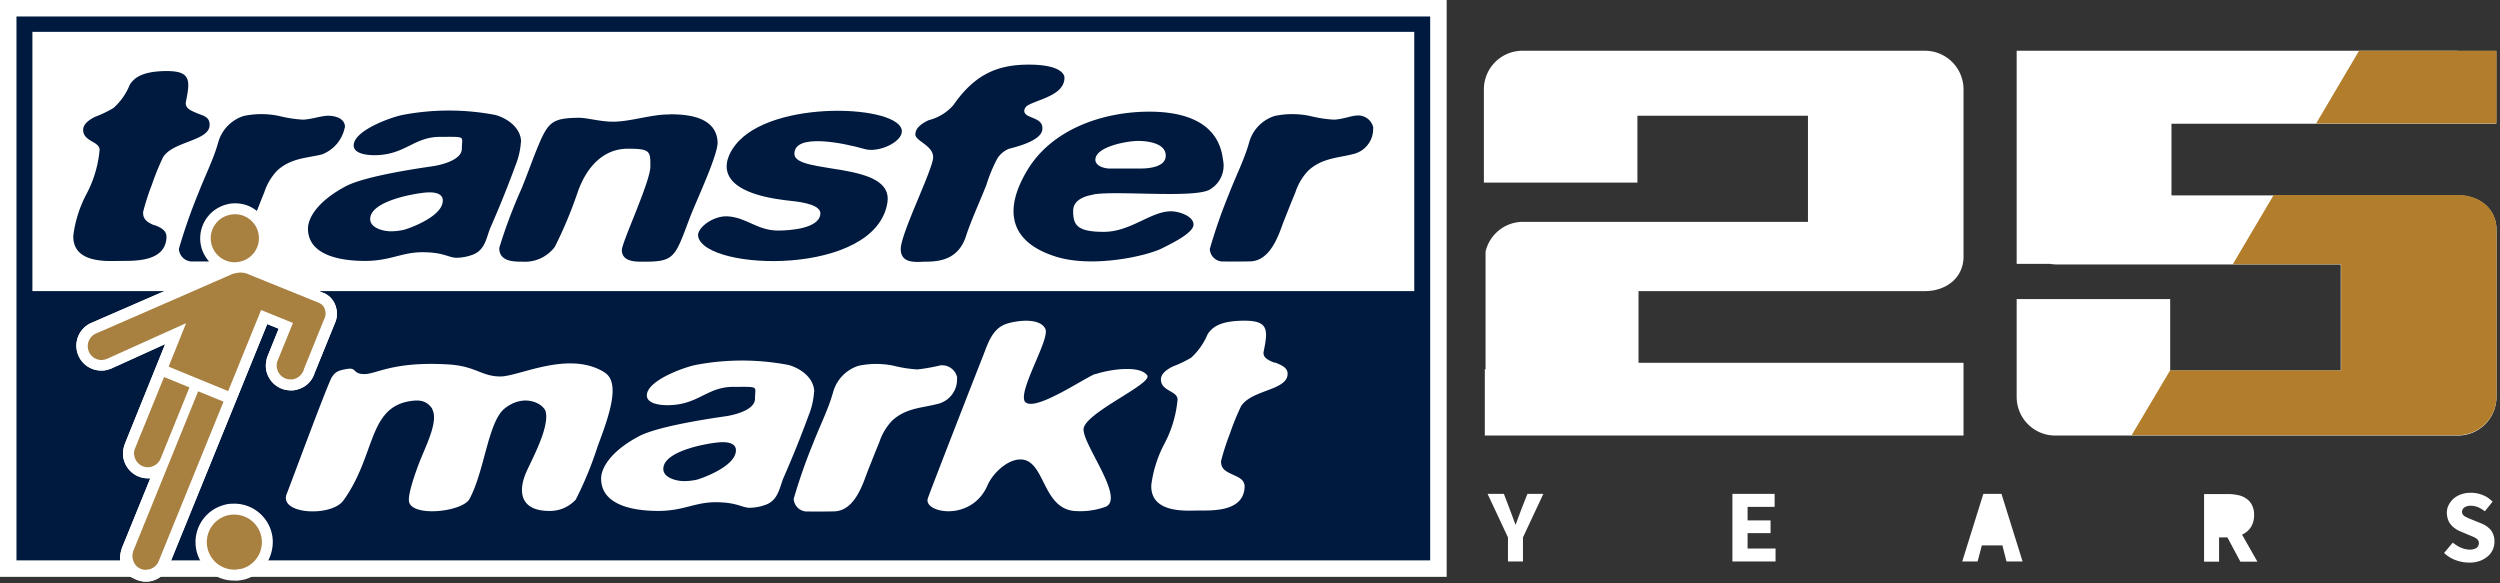
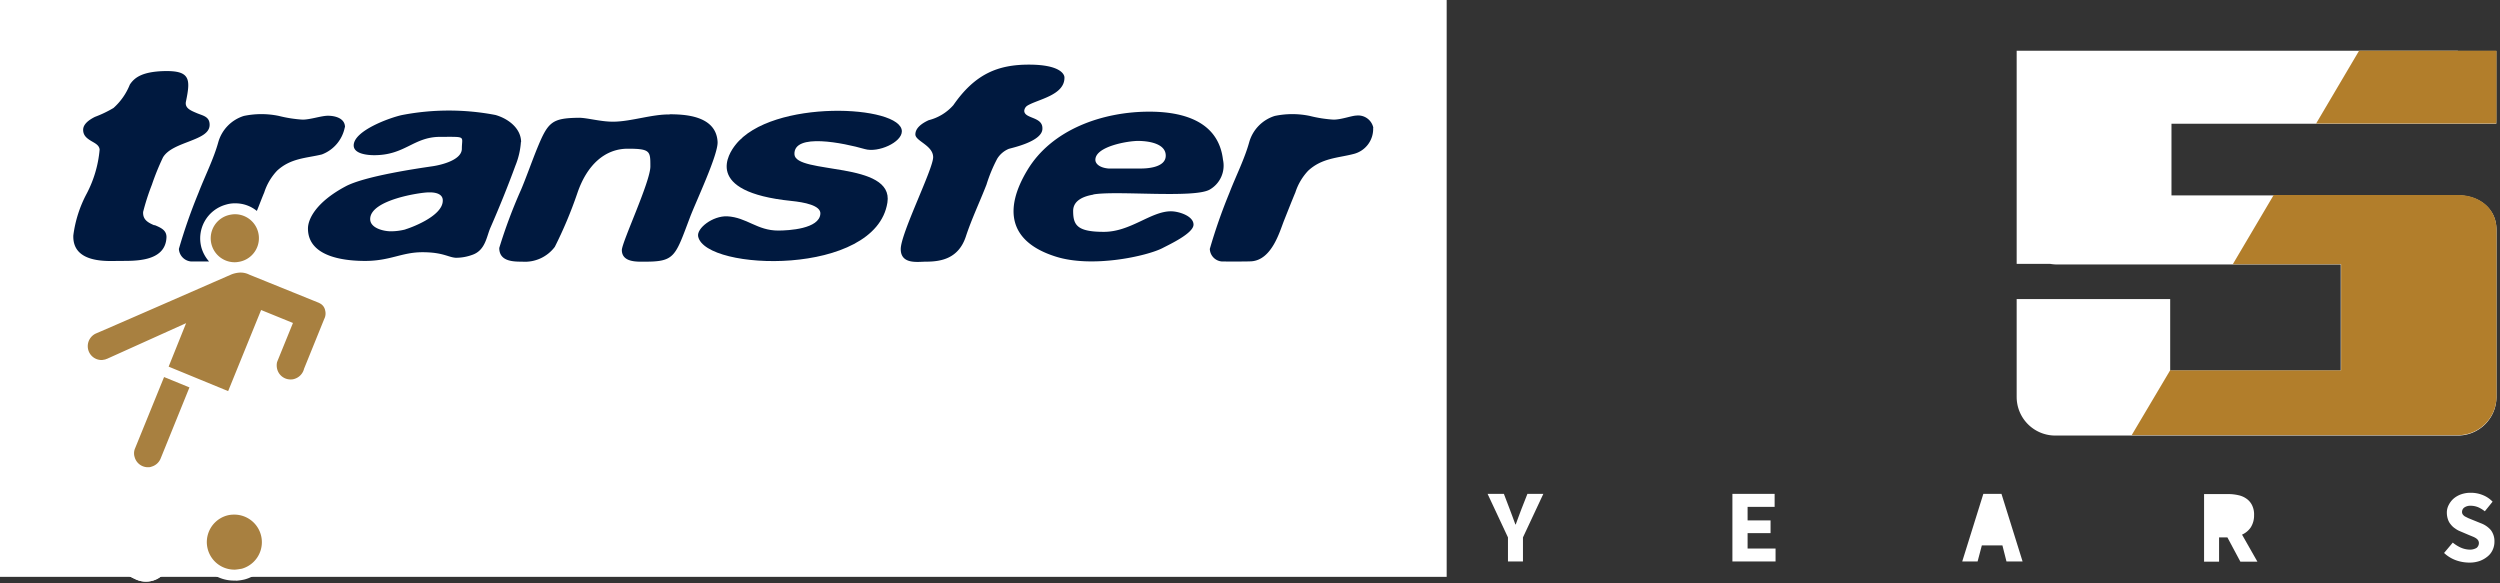
<svg xmlns="http://www.w3.org/2000/svg" width="1350" height="315" viewBox="0 0 1350 315">
  <rect x="0" y="0" width="1350" height="315" fill="#333333" stroke="none" />
  <defs>
    <clipPath id="clip-Web_1920_1">
      <rect width="1350" height="315" />
    </clipPath>
  </defs>
  <g id="Web_1920_1" data-name="Web 1920 – 1" clip-path="url(#clip-Web_1920_1)">
    <g id="Gruppe_11" data-name="Gruppe 11">
      <g id="Gruppe_10" data-name="Gruppe 10" transform="translate(-267 500)">
        <g id="Gruppe_12" transform="translate(248.5 -504.9)">
          <rect id="Rechteck_4" width="781.2" height="311.5" transform="translate(18.5 4.9)" fill="#fff" />
-           <path id="Pfad_32" d="M790.8,13.8V307.5H27.4V13.8H790.8Z" fill="#00193f" />
          <path id="Pfad_33" d="M782.2,162.1H36V22.1H782.2Z" fill="#fff" />
          <g id="Gruppe_7">
            <path id="Pfad_34" d="M458.2,216.7c0-7.3-6.6-12.6-13.8-14.7a133.5,133.5,0,0,0-50.4,0c-6.3,1.3-26.5,8.5-26.2,16.6.2,4.6,8,5.1,11.1,5.1,16.7,0,21.2-9.9,35.6-9.9s11.7-.6,11.7,6.4-14.4,9.3-16,9.5c-7.5,1.1-36.6,5.3-46.9,10.9-15.7,8.4-20.2,17.5-20.2,22.7,0,16.2,21.9,17.5,30.9,17.5,13.5,0,19.7-4.7,30.9-4.7s14,2.8,18.1,3a25.532,25.532,0,0,0,8.6-1.5c7.4-2.4,7.9-10,10.1-14.9,4.8-11,9.3-22.1,13.4-33.3a41.111,41.111,0,0,0,3-12.9Zm-62.5,47a32.2,32.2,0,0,1-7.5,1c-3.7.1-11.5-1.5-11.5-6.6,0-10.5,27.5-14.4,31.3-14.4,4.8-.2,7.9,1.2,7.9,4.3.1,8.9-19.2,15.4-20.1,15.6h0Z" fill="#fff" />
            <path id="Pfad_35" d="M535.4,208.8a8.349,8.349,0,0,0-9.1-6.6,103.8,103.8,0,0,1-12.4,2.2,69.576,69.576,0,0,1-12.8-2,46.283,46.283,0,0,0-18.9,0,20.714,20.714,0,0,0-13.8,14.2c-2.5,9.1-7.2,18.3-10.7,27.4a293.7,293.7,0,0,0-10.6,30.3,7.206,7.206,0,0,0,6.6,6.8s13.4.1,16-.1c10.8-.9,15-15.6,17.4-21.8,2-5,4.1-10.4,6.2-15.4a30.777,30.777,0,0,1,6.9-11.7c7.4-6.9,16.2-6.9,24.3-9A13.622,13.622,0,0,0,535.3,209Z" fill="#fff" />
            <path id="Pfad_36" d="M610,206.8c-6,2.2-33.4,21.2-38.1,14.9-3.6-6.1,13.7-33.8,11.1-39.2-3.4-7.1-19.1-3.9-22.6-2.1-6.5,3.1-8.7,10.7-11.1,16.8-4.6,11.6-28.3,72.4-29.8,76.9-2.4,7.8,23.6,12.9,32.3-7.2,2.7-6.3,10.6-13.9,17.7-13.9,13.7,0,11.5,27.5,30.4,27.9a40.252,40.252,0,0,0,15.8-2.4c10.1-4.8-12.1-33-12.1-41.7s37.5-24.6,34.4-29.2c-4-5.7-20.6-3.2-28.1-.6Z" fill="#fff" />
            <path id="Pfad_37" d="M345,206c-19.3-12.1-46.2,2.2-56.3,2.2s-13.3-5.6-28-6.5c-29.8-1.8-38.9,5.2-45.4,5.2s-4-3.6-9.2-2.8c-5.8.9-6.7,2.1-8.3,4.3-2,2.7-23.1,59.9-24.4,63-4.8,11.3,24,12.8,30.5,3.8,17.2-23.7,13.3-49.2,34.9-53.5,5.1-.9,9.6-1.2,13.1,3.9v.3c3.2,5.8-2.2,17.2-5.9,26.1-1.8,4.3-7.1,18.4-6.7,23.3.8,9.1,28.8,6.1,32.7-.9,8.3-15.4,10-41.8,19.1-49,11.1-8.6,21.3-2,22.1,1.9,1.8,7.9-5.9,22.7-10,31.4-5.8,12.3-3.1,22,11.6,22.1a18.919,18.919,0,0,0,14.6-6.1A192.515,192.515,0,0,0,341.2,246c6.1-16.3,12.7-34.5,3.7-40Z" fill="#fff" />
            <path id="Pfad_38" d="M706.8,200.8c-3.4-1.4-6.6-2.7-5.9-6.2,1.3-6.3,1.9-10.5.3-13.1s-5.2-3.6-12.5-3.4c-11.5.3-15.6,3.5-18.1,7.3a35.88,35.88,0,0,1-8.8,12.6,61.274,61.274,0,0,1-10,4.8c-3,1.5-6.4,3.8-6.4,7s2.2,4.7,4.4,6,4.4,2.3,4.6,4.7a63.035,63.035,0,0,1-6.9,23.6,65.664,65.664,0,0,0-7.3,22.7c-.6,15.9,20.1,13.7,25.1,13.8,7-.1,24.9,1.1,25.3-12.9,0-3.9-3.4-5.1-6.6-6.6s-6.4-2.9-6.1-7.3a124.106,124.106,0,0,1,4.7-14.6,134.812,134.812,0,0,1,6-14.8c2.7-4.5,9-6.7,14.6-8.8s10.6-4.3,10.6-8.8c.1-3.4-3.4-4.8-6.9-6.2Z" fill="#fff" />
          </g>
          <path id="Pfad_39" d="M110.1,309.5,145,223.7h0l17.8-43.8,6.2,2.5-6.1,15.1-.4,1.2v.4a12.694,12.694,0,0,0,0,6.7,13.5,13.5,0,0,0,13,9.9h.5a10.3,10.3,0,0,0,3.5-.6,13.1,13.1,0,0,0,8.9-8.8l10.9-26.8a12.161,12.161,0,0,0,.7-8.4,11.5,11.5,0,0,0-6.5-7.9h-.2a5.9,5.9,0,0,0-.8-.4l-35.3-14.4a18.948,18.948,0,0,0-11.8-33.8h-.7a16.186,16.186,0,0,0-4.4.7,19.154,19.154,0,0,0-11.4,8.9,18.873,18.873,0,0,0,6.9,25.6c-4.4,1.9-12.6,5.5-27.3,11.8-16.6,7.2-34.5,15-40.5,17.6A13.416,13.416,0,0,0,73.2,205h.5a10.588,10.588,0,0,0,3.1-.5,8.8,8.8,0,0,0,1.5-.5h.1l29.3-13.3-4,9.9h0L85.8,244.9v.2a12.8,12.8,0,0,0-.4,8.2,13.472,13.472,0,0,0,12.9,9.9h.5a2.768,2.768,0,0,0,.9-.1L84.8,299.7s-6,12.5,6.3,17.7a13.166,13.166,0,0,0,17.8-5.3,20.29,20.29,0,0,0,1.1-2.6Z" fill="#fff" />
          <path id="Pfad_40" d="M110.1,309.5,145,223.7h0l17.8-43.8,6.2,2.5-6.1,15.1-.4,1.2v.4a12.694,12.694,0,0,0,0,6.7,13.5,13.5,0,0,0,13,9.9h.5a10.3,10.3,0,0,0,3.5-.6,13.1,13.1,0,0,0,8.9-8.8l10.9-26.8a12.161,12.161,0,0,0,.7-8.4,11.5,11.5,0,0,0-6.5-7.9h-.2a5.9,5.9,0,0,0-.8-.4l-35.3-14.4a18.948,18.948,0,0,0-11.8-33.8h-.7a16.186,16.186,0,0,0-4.4.7,19.154,19.154,0,0,0-11.4,8.9,18.873,18.873,0,0,0,6.9,25.6c-4.4,1.9-12.6,5.5-27.3,11.8-16.6,7.2-34.5,15-40.5,17.6A13.416,13.416,0,0,0,73.2,205h.5a10.588,10.588,0,0,0,3.1-.5,8.8,8.8,0,0,0,1.5-.5h.1l29.3-13.3-4,9.9h0L85.8,244.9v.2a12.8,12.8,0,0,0-.4,8.2,13.472,13.472,0,0,0,12.9,9.9h.5a2.768,2.768,0,0,0,.9-.1L84.8,299.7s-6,12.5,6.3,17.7a13.166,13.166,0,0,0,17.8-5.3,20.29,20.29,0,0,0,1.1-2.6Z" fill="#fff" />
          <g id="Gruppe_10-2" data-name="Gruppe_10">
            <g id="Gruppe_8">
              <path id="Pfad_41" d="M145.8,318.4a20.775,20.775,0,0,1-6.4-40.8,15.943,15.943,0,0,1,4.8-.7,20.8,20.8,0,0,1,21.6,20,22.3,22.3,0,0,1-2.6,11,20.528,20.528,0,0,1-12.6,9.9,26.477,26.477,0,0,1-4.8.7Z" fill="#fff" />
              <path id="Pfad_42" d="M145.6,312.5a14.889,14.889,0,0,1-4.6-29.2,13.449,13.449,0,0,1,3.5-.5,14.889,14.889,0,0,1,4.6,29.2C147.9,312.2,146.8,312.4,145.6,312.5Z" fill="#a88040" />
            </g>
            <g id="Gruppe_9">
              <path id="Pfad_43" d="M109.6,202.8l9.4-23.4L76.2,198.7a1.909,1.909,0,0,0-.8.3c-.5.1-1.2.2-1.7.3a7.436,7.436,0,0,1-7.8-7.2,7.518,7.518,0,0,1,4.6-7.2c12.2-5.2,72.9-31.8,73.2-31.9a15,15,0,0,1,4.2-.9,10.387,10.387,0,0,1,5.2,1.1l37.3,15.1a5.939,5.939,0,0,1,.8.4,5.34,5.34,0,0,1,2.9,3.9,6.4,6.4,0,0,1-.5,4.5L182.7,204a7.6,7.6,0,0,1-5.2,5.5,5.663,5.663,0,0,1-1.8.3,7.431,7.431,0,0,1-7.5-5.5,8.106,8.106,0,0,1-.1-3.8l.3-.8,8.3-20.4-17.2-7-17.8,43.8-32.1-13.2Z" fill="#a88040" />
              <path id="Pfad_44" d="M145.8,146.5a12.937,12.937,0,0,1-4-25.4,15.665,15.665,0,0,1,3-.5,12.937,12.937,0,0,1,4,25.4A15.666,15.666,0,0,1,145.8,146.5Z" fill="#a88040" />
              <path id="Pfad_45" d="M98.7,257.2a7.431,7.431,0,0,1-7.5-5.5,6.636,6.636,0,0,1,.2-4.6l15.7-38.6,13.7,5.6-15.6,38.5a7.509,7.509,0,0,1-4.9,4.3,4.145,4.145,0,0,1-1.6.3Z" fill="#a88040" />
-               <path id="Pfad_46" d="M97.6,312.6a7.1,7.1,0,0,1-7.3-5.5,6.487,6.487,0,0,1,0-3.9v-.5c.1,0,.4-.8.4-.8l34.8-85.7,13.7,5.6-34.8,85.6a7.58,7.58,0,0,1-5.1,4.9,9.007,9.007,0,0,0-1.6.3Z" fill="#a88040" />
            </g>
          </g>
          <g id="Gruppe_11-2" data-name="Gruppe_11">
            <path id="Pfad_47" d="M581.4,74.1c0-6.3-9.8-5-9.8-9.4a3.658,3.658,0,0,1,1.6-2.7c5.6-3.5,20.4-5.6,20.1-15.4-.1-1.7-2.5-6.8-19.2-6.8s-29.1,5-40.8,21.9A26.346,26.346,0,0,1,520,69.8c-3.5,1.6-7.2,4.1-7.2,7.7s9.6,5.9,9.6,12.3-17.5,41.1-17.5,49.6,9.4,6.8,13.6,6.8c8.1,0,17.5-1.6,21.5-13.4,3.1-9.5,7.5-18.7,11.2-28.2a81.07,81.07,0,0,1,5.8-14,13.342,13.342,0,0,1,6.2-5.3c1.8-.6,18.2-4,18.2-10.9Z" fill="#00193f" />
            <path id="Pfad_48" d="M485.5,85.4c7.2,2.1,20-3.6,20-9.6,0-14.2-70.4-17.7-89.9,7.4-3.4,4.3-17.9,25.3,30.2,30.2,6.9.7,16.1,2.4,15.7,7-.6,8.1-17.1,9-22.8,9-11.4,0-16.9-7.1-27.5-7.7-7.9-.3-16.6,6.5-15.7,10.9,3.9,18.8,95.9,21.7,102.2-18.3,3.6-22.5-49.8-15.1-50.2-26.1C447,76.5,474,82.1,485.5,85.4Z" fill="#00193f" />
            <path id="Pfad_49" d="M608.9,109.9c12.5-2.2,54.3,2.2,62.8-2.6a14.912,14.912,0,0,0,7.2-16.2c-2.5-21.1-22.2-25.9-39.8-25.9-24.9,0-52.6,9.4-65.9,31.7-12.5,20.8-10.2,38.4,15.2,46.5,19.8,6.4,49.4-.2,57.8-4.5,3.8-2,16.8-8,16.8-12.7s-8-7.2-12.2-7.2c-10.8,0-21.8,11.1-36.2,11.1S598,126.5,598,118.8c0-5.9,6.1-8,10.9-8.8ZM633.4,81c6.5.1,14.4,1.8,14.6,7.7.3,7.2-11.7,7.2-13.5,7.2H617.1c-4.7-.4-7.1-2.5-7.1-4.7,0-7.3,17.9-10.3,23.4-10.2Z" fill="#00193f" />
            <path id="Pfad_50" d="M299.9,81.7c0-7.3-6.6-12.6-13.8-14.7a133.5,133.5,0,0,0-50.4,0c-6.3,1.3-26.5,8.5-26.2,16.6.2,4.6,8,5.1,11.1,5.1,16.7,0,21.2-9.9,35.6-9.9s11.7-.6,11.7,6.4-14.4,9.3-16,9.5c-7.5,1.1-36.6,5.3-46.9,10.9-15.7,8.4-20.2,17.5-20.2,22.7,0,16.2,21.9,17.5,30.9,17.5,13.5,0,19.7-4.7,30.9-4.7s14,2.8,18.1,3a25.532,25.532,0,0,0,8.6-1.5c7.4-2.4,7.9-10,10.1-14.9,4.8-11,9.3-22.1,13.4-33.3a41.111,41.111,0,0,0,3-12.9Zm-62.5,47.1a32.2,32.2,0,0,1-7.5,1c-3.7.1-11.5-1.5-11.5-6.6,0-10.5,27.5-14.4,31.3-14.4,4.8-.2,7.9,1.2,7.9,4.3.2,8.9-19.1,15.4-20.1,15.6h0Z" fill="#00193f" />
            <path id="Pfad_51" d="M380,66.7c-9.4-.1-20.4,3.7-29.7,3.9-7.1.2-14.9-2.2-19.4-2.1-14.5.2-16.5,2.3-22.4,16.7-2.5,6.1-6.2,16.5-8.7,22.3a274.378,274.378,0,0,0-11.7,31.3c0,7.3,7.5,7.4,12.4,7.4a20.169,20.169,0,0,0,17.6-8,227.59,227.59,0,0,0,12.1-28.8c5.2-15.5,15-24.2,27.3-24.2s12.2,1.4,12.2,9.6-15.3,40.7-15.4,45.1c0,6.9,8.6,6.3,12.6,6.3,16,0,16.2-2.8,24.1-23.7,3-8.1,15.4-34.1,15-41-.8-14.7-19-14.8-25.8-14.9Z" fill="#00193f" />
            <path id="Pfad_52" d="M760.1,73.9a8.349,8.349,0,0,0-9.1-6.6c-2.8.1-8.1,2.2-12.4,2.2a69.577,69.577,0,0,1-12.8-2,46.283,46.283,0,0,0-18.9,0,20.764,20.764,0,0,0-13.8,14.1c-2.5,9.1-7.2,18.3-10.7,27.4a293.7,293.7,0,0,0-10.6,30.3,7.049,7.049,0,0,0,6.6,6.8s13.4.1,16-.1c10.8-.9,15-15.6,17.4-21.8,2-5,4.1-10.4,6.2-15.4a30.777,30.777,0,0,1,6.9-11.7c7.4-6.9,16.2-6.9,24.3-9A13.923,13.923,0,0,0,760,73.9Z" fill="#00193f" />
            <path id="Pfad_53" d="M101.9,126.6c-3.2-1.4-6.4-2.9-6.1-7.3a124.114,124.114,0,0,1,4.7-14.6,134.806,134.806,0,0,1,6-14.8c2.7-4.5,9-6.6,14.6-8.8s10.6-4.3,10.6-8.8-3.6-4.9-6.9-6.3-6.6-2.7-5.9-6.2c1.3-6.3,1.9-10.5.3-13.1s-5.2-3.6-12.5-3.4c-11.5.4-15.6,3.5-18.1,7.3a33.472,33.472,0,0,1-8.8,12.6,61.273,61.273,0,0,1-10,4.8c-3,1.5-6.4,3.8-6.4,7s2.2,4.7,4.3,6c2.2,1.3,4.4,2.3,4.6,4.7a63.035,63.035,0,0,1-6.9,23.6A65.664,65.664,0,0,0,58.1,132c-.6,15.9,20.1,13.7,25,13.8,7-.1,24.9,1,25.3-12.9,0-3.8-3.2-5.1-6.5-6.5Z" fill="#00193f" />
            <path id="Pfad_54" d="M204.8,73.6c0-5-5.6-6.2-9.2-6.2s-9.5,2.1-13.7,2.1a69.577,69.577,0,0,1-12.8-2,46.283,46.283,0,0,0-18.9,0,20.764,20.764,0,0,0-13.8,14.1c-2.5,9.1-7.2,18.3-10.7,27.4a293.7,293.7,0,0,0-10.6,30.3,7.206,7.206,0,0,0,6.6,6.8h9.7a19.275,19.275,0,0,1-4.1-7.4,18.906,18.906,0,0,1,13.2-23.3,16.185,16.185,0,0,1,4.4-.7h.7a18.265,18.265,0,0,1,11.6,4.1c1.4-3.4,2.6-6.7,4-10a30.777,30.777,0,0,1,6.9-11.7c7.4-6.9,16.1-6.8,24.2-8.8a19.732,19.732,0,0,0,12.4-14.7Z" fill="#00193f" />
          </g>
        </g>
        <path id="Pfad_13" data-name="Pfad 13" d="M832.8,308.1v-13l-11-23.5h8.8l3.2,8.4c.5,1.4,1,2.7,1.5,4s1,2.6,1.5,4.1h.2c.5-1.4,1-2.8,1.5-4.1s1-2.6,1.5-4l3.3-8.4h8.6l-11,23.5v13h-8.1Z" transform="translate(248.5 -504.9)" fill="#fff" />
        <path id="Pfad_14" data-name="Pfad 14" d="M954,308.1V271.6h22.8v7H962.2v7.3h12.4v6.9H962.2v8.3h15.1v7Z" transform="translate(248.5 -504.9)" fill="#fff" />
        <g id="Gruppe_4" data-name="Gruppe 4" transform="translate(248.5 -504.9)">
          <path id="Pfad_15" data-name="Pfad 15" d="M1091.2,289.6l-.9,3.4h7.8l-.8-3.4c-.5-1.8-1-3.8-1.5-5.8s-1-4-1.4-5.9h-.2c-.4,1.9-.9,3.9-1.4,5.9s-1,4-1.5,5.8Z" fill="#fff" />
          <path id="Pfad_16" data-name="Pfad 16" d="M1078.1,308.1l11.4-36.5h9.8l11.4,36.5H1102l-2.2-8.7h-11.1l-2.3,8.7Z" fill="#fff" />
        </g>
        <g id="Gruppe_5" data-name="Gruppe 5" transform="translate(248.5 -504.9)">
          <path id="Pfad_17" data-name="Pfad 17" d="M1208.7,308.1V271.7h13.1a24.158,24.158,0,0,1,5.4.6,11.558,11.558,0,0,1,4.4,1.9,9.216,9.216,0,0,1,3,3.5,11.155,11.155,0,0,1,1.1,5.4,11.951,11.951,0,0,1-1.8,6.6,11.124,11.124,0,0,1-4.7,3.9l8.3,14.6h-9.2l-7-13.1h-4.5v13.1h-8.2Z" fill="#fff" />
          <path id="Pfad_18" data-name="Pfad 18" d="M1216.9,288.4h4.2a7.632,7.632,0,0,0,4.9-1.4,4.858,4.858,0,0,0,1.7-4.1,3.826,3.826,0,0,0-1.7-3.7,9.291,9.291,0,0,0-4.9-1.1h-4.2v10.3Z" fill="#fff" />
        </g>
        <path id="Pfad_19" data-name="Pfad 19" d="M1351.7,308.7a21.726,21.726,0,0,1-7.1-1.3,18.559,18.559,0,0,1-6.3-3.9l4.7-5.6a19.39,19.39,0,0,0,4.3,2.7,12.908,12.908,0,0,0,4.7,1.1,7.126,7.126,0,0,0,3.8-.9,3.317,3.317,0,0,0,1.3-2.6,2.822,2.822,0,0,0-.4-1.5,3.839,3.839,0,0,0-1.1-1.1,9.147,9.147,0,0,0-1.7-.9l-2.2-.9-4.7-2a11.737,11.737,0,0,1-2.7-1.5,9.3,9.3,0,0,1-2.3-2.1,7.847,7.847,0,0,1-1.6-2.8,11.324,11.324,0,0,1-.6-3.6,8.68,8.68,0,0,1,1-4.2,11.354,11.354,0,0,1,2.7-3.5,12.748,12.748,0,0,1,4.1-2.3,15.283,15.283,0,0,1,5.2-.8,16.807,16.807,0,0,1,6.3,1.2,15.065,15.065,0,0,1,5.4,3.6l-4.2,5.2a16.538,16.538,0,0,0-3.6-2.2,10.974,10.974,0,0,0-4-.8,5.8,5.8,0,0,0-3.4.9,2.945,2.945,0,0,0-1.3,2.4,2.3,2.3,0,0,0,.4,1.4,4.264,4.264,0,0,0,1.2,1.1l1.8.9,2.2.9,4.7,1.9a13.081,13.081,0,0,1,5.3,3.7,9.9,9.9,0,0,1,1.9,6.2,10.357,10.357,0,0,1-.9,4.3,9.51,9.51,0,0,1-2.7,3.6,14.253,14.253,0,0,1-4.3,2.5,16.374,16.374,0,0,1-5.8.9h-.1Z" transform="translate(248.5 -504.9)" fill="#fff" />
-         <path id="Pfad_24" data-name="Pfad 24" d="M1058.1,32.3H840.6a20.848,20.848,0,0,0-20.8,20.8v50.4h82.9V67.4h92.1v57.3h-154a20.765,20.765,0,0,0-20.1,16.1v1.5h0v11.2h0v50.8h-.4v35.8h258.5V202.3h0v-1.5H903.3V162.1H1058c11.4,0,20.8-7.2,20.8-18.6v-3.8h0V53.1A20.848,20.848,0,0,0,1058,32.3Z" transform="translate(248.5 -504.9)" fill="#fff" />
        <path id="Pfad_25" data-name="Pfad 25" d="M1345.8,32.3H1107.5V147.4h18.1a28.5,28.5,0,0,0,2.9.3h154V205h-92.1V166.4h-82.9v52.9a20.848,20.848,0,0,0,20.8,20.8h217.5a20.848,20.848,0,0,0,20.8-20.8V132.8h0V129c0-11.4-9.3-18.6-20.8-18.6H1191.1V71.7h175.4V70.2h0V32.4h-20.8Z" transform="translate(248.5 -504.9)" fill="#fff" />
        <g id="Gruppe_8-2" data-name="Gruppe 8" transform="translate(248.5 -504.9)">
          <path id="Pfad_26" data-name="Pfad 26" d="M1282.7,168.8v36.1h-92.1v-.4l-21,35.4h176.2a20.848,20.848,0,0,0,20.8-20.8V132.6h0v-3.8c0-11.4-9.3-18.6-20.8-18.6h-99.5l-22.1,37.4h58.5v21.2Z" fill="#b27e2b" />
          <path id="Pfad_27" data-name="Pfad 27" d="M1292.4,32.3l-23.2,39.3h97.3V70.1h.1V32.3h-74.2Z" fill="#b27e2b" />
        </g>
      </g>
    </g>
  </g>
</svg>